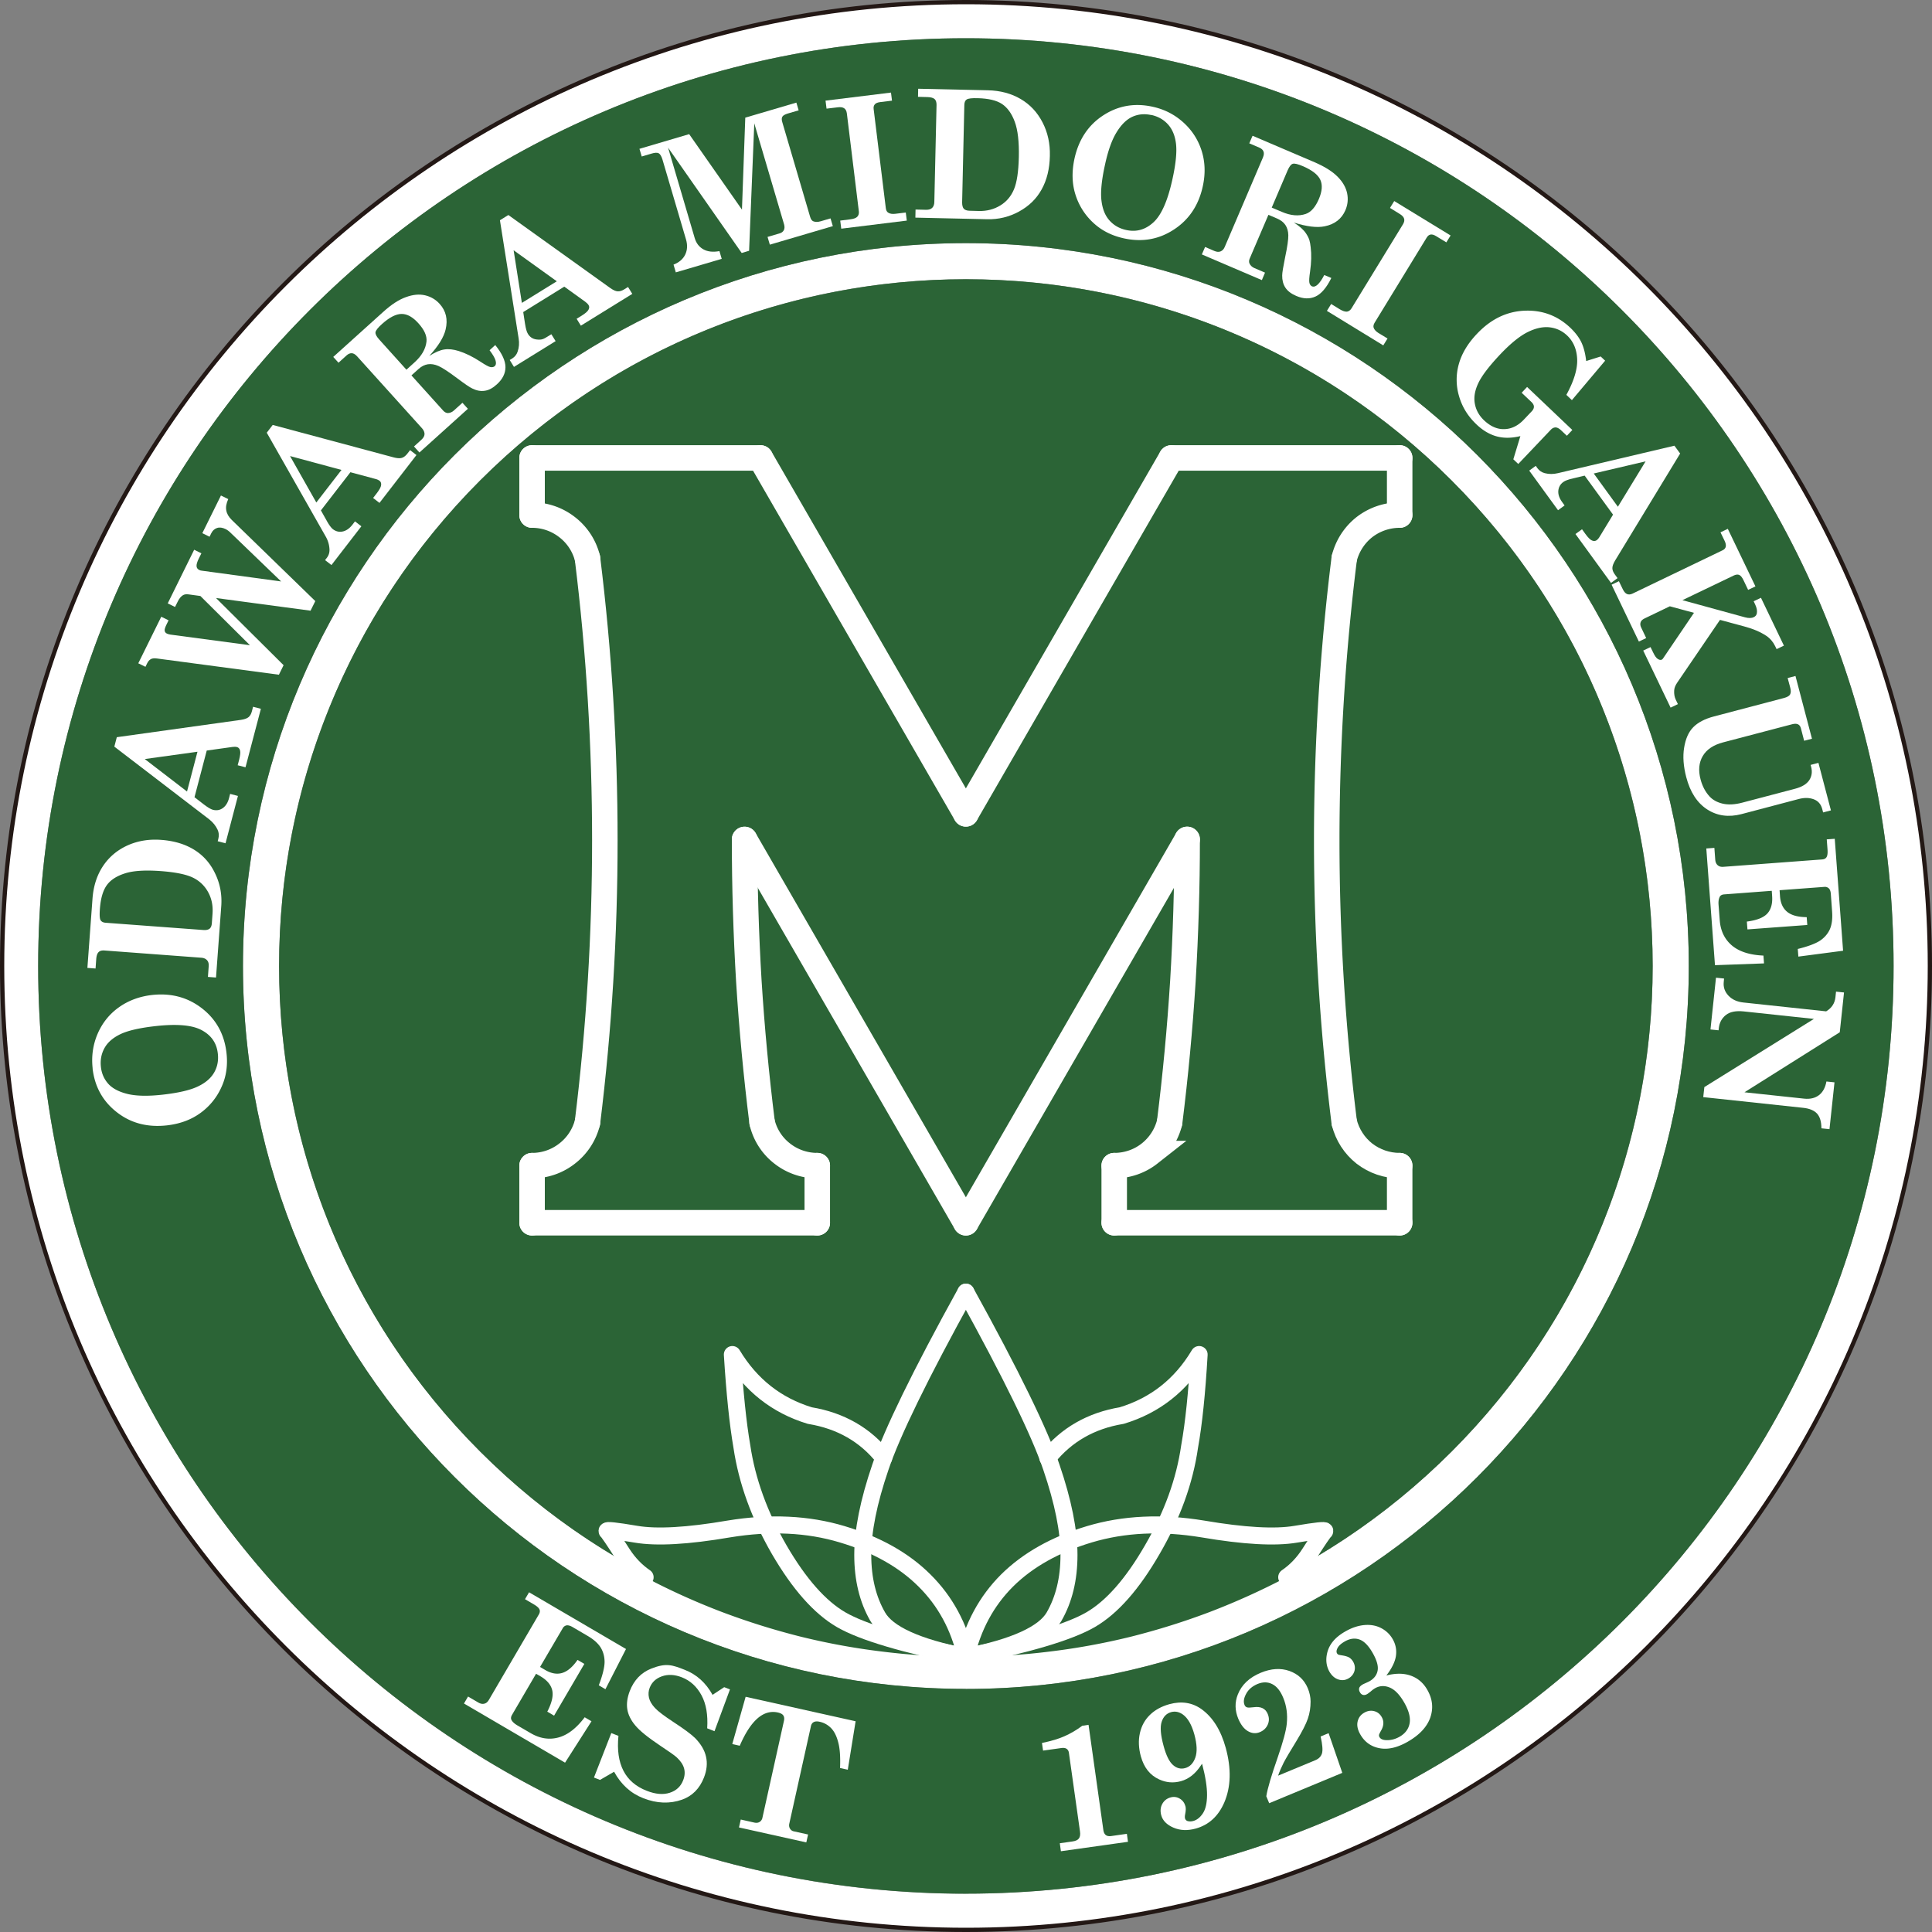
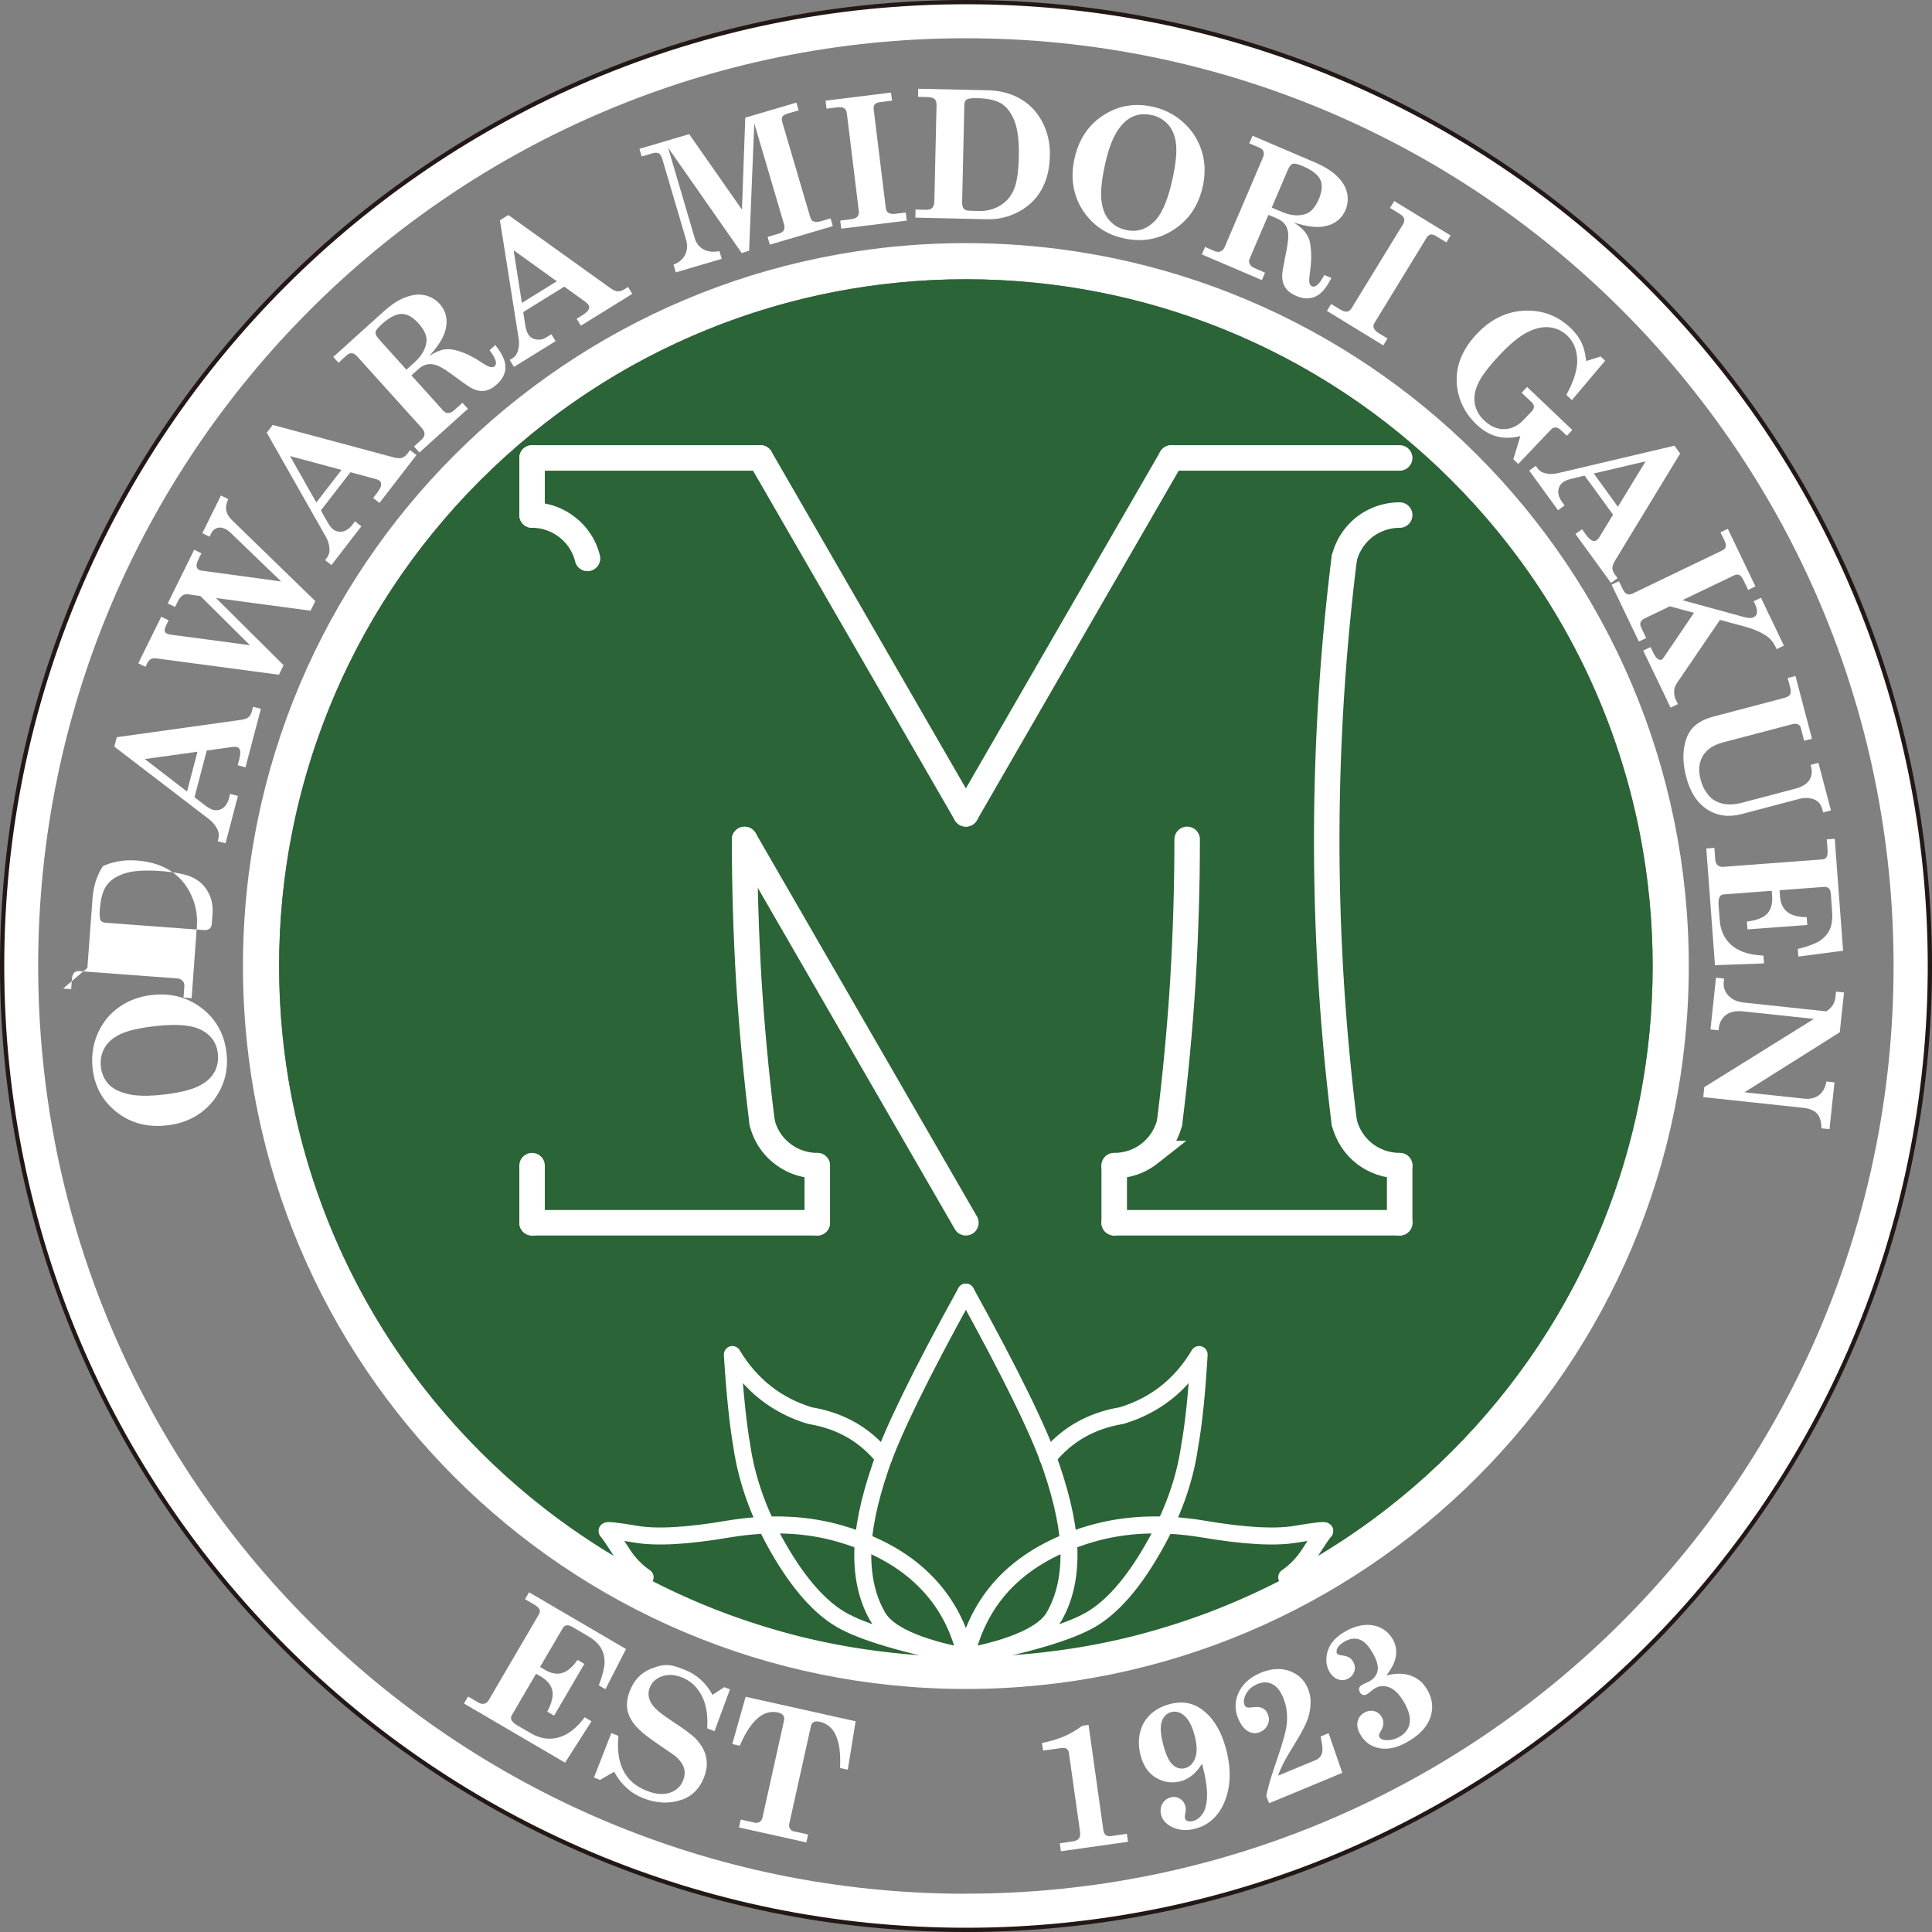
<svg xmlns="http://www.w3.org/2000/svg" data-bbox="0.24 0.25 226.78 226.77" viewBox="0 0 227.27 227.27" data-type="ugc">
  <rect x="0" y="0" width="227.27" height="227.27" fill="#808080" stroke="none" />
  <g>
    <path d="M113.62.25C51 .25.24 51.01.24 113.63S51 227.02 113.63 227.02s113.38-50.76 113.38-113.39S176.24.25 113.62.25m0 222.52c-60.27 0-109.13-48.86-109.13-109.13S53.35 4.5 113.62 4.5s109.13 48.86 109.13 109.13-48.86 109.13-109.13 109.13Z" fill="#ffffff" />
    <path d="M113.62 28.6c-46.97 0-85.04 38.07-85.04 85.04s38.07 85.04 85.04 85.04 85.04-38.07 85.04-85.04-38.07-85.04-85.04-85.04m0 165.82c-44.62 0-80.79-36.17-80.79-80.79S69 32.85 113.62 32.85s80.79 36.17 80.79 80.79-36.17 80.79-80.79 80.79Z" fill="#ffffff" />
    <path fill="#2b6436" d="M170.747 56.51c31.55 31.55 31.55 82.704 0 114.255-31.55 31.55-82.704 31.55-114.254 0s-31.55-82.704 0-114.255c31.55-31.55 82.704-31.55 114.254 0" />
-     <path d="M113.62 4.5C53.35 4.5 4.49 53.36 4.49 113.63s48.86 109.13 109.13 109.13 109.13-48.86 109.13-109.13S173.89 4.5 113.62 4.5m0 194.17c-46.97 0-85.04-38.07-85.04-85.04S66.65 28.6 113.62 28.6s85.04 38.07 85.04 85.04-38.07 85.04-85.04 85.04Z" fill="#2b6436" />
    <path d="m62.24 187.31 11.4 6.67-2.42 4.73-.78-.46c.45-1.19.67-2.1.68-2.73 0-.63-.15-1.2-.45-1.7-.31-.5-.82-.96-1.54-1.38l-1.79-1.05c-.28-.16-.51-.22-.7-.19a.65.65 0 0 0-.45.35l-2.66 4.54.61.36c.7.41 1.36.53 1.98.35s1.23-.69 1.82-1.54l.8.47-3.56 6.09-.8-.47c.54-1.04.73-1.88.58-2.52s-.61-1.19-1.4-1.65l-.5-.29-2.83 4.84c-.12.21-.15.4-.08.56.11.24.35.46.7.67l1.58.92c1.08.63 2.16.8 3.25.51s2.12-1.08 3.1-2.38l.8.47-3.11 4.87-11.89-6.96.48-.82 1.18.69c.27.16.51.21.73.15.22-.05.39-.2.53-.43l5.89-10.07c.12-.21.15-.41.07-.59s-.3-.38-.66-.59l-1.04-.61.48-.82Z" fill="#ffffff" />
    <path d="m83.81 199.38 1.38-.91.68.26-1.82 4.92-.86-.34c.1-1.58-.12-2.87-.67-3.89s-1.32-1.72-2.31-2.11q-1.275-.495-2.34-.12c-.71.25-1.19.7-1.44 1.34q-.225.57-.09 1.17c.09.4.32.8.7 1.21s1.11.96 2.18 1.66c1.26.82 2.1 1.45 2.54 1.88.68.69 1.12 1.42 1.29 2.19q.27 1.155-.24 2.46c-.51 1.3-1.37 2.17-2.57 2.6-1.45.51-2.97.46-4.57-.17-1.47-.57-2.61-1.61-3.43-3.11l-1.66.96-.71-.28 2.04-5.23.84.33c-.33 3.31.78 5.47 3.33 6.46 1.04.41 1.95.48 2.71.23.77-.25 1.29-.74 1.57-1.46.2-.5.23-.97.11-1.41s-.41-.87-.86-1.29c-.25-.23-.9-.69-1.96-1.39-1.42-.95-2.4-1.74-2.92-2.37-.52-.62-.84-1.26-.94-1.92-.1-.65 0-1.36.29-2.12q.75-1.935 2.52-2.64c1.77-.705 2.5-.43 3.95.14q2.085.81 3.27 2.94Z" fill="#ffffff" />
    <path d="m87.71 199.6 12.94 2.88-.92 5.7-.91-.2c.05-1.25-.01-2.25-.21-3-.19-.75-.47-1.31-.85-1.7-.38-.38-.82-.63-1.34-.74-.3-.07-.53-.05-.7.04s-.28.25-.33.49l-2.54 11.45c-.05.22-.02.42.08.59.11.17.25.28.45.32l1.68.37-.21.93-7.92-1.76.21-.93 1.6.36c.24.05.45.03.62-.08a.75.75 0 0 0 .33-.5l2.53-11.39c.06-.27.03-.48-.08-.64s-.33-.27-.63-.34c-1.7-.38-3.2.92-4.49 3.91l-.88-.2 1.57-5.55Z" fill="#ffffff" />
    <path d="M122.59 205.03c1.06-.22 1.94-.48 2.63-.79.7-.31 1.4-.71 2.09-1.23l.74-.11 1.75 12.43c.04.24.13.42.28.54.15.11.35.15.59.12l1.89-.27.13.94-7.89 1.11-.13-.94 1.48-.21c.38-.05.64-.17.77-.36.14-.19.18-.47.12-.85l-1.3-9.22c-.03-.22-.12-.37-.27-.47s-.36-.13-.62-.09l-2.15.3-.13-.91Z" fill="#ffffff" />
    <path d="m141.39 207.5-.12.17c-.65.99-1.44 1.61-2.36 1.86q-1.32.36-2.55-.21c-1.08-.49-1.79-1.39-2.16-2.72-.26-.96-.3-1.87-.11-2.72s.58-1.57 1.18-2.15c.59-.58 1.36-1 2.29-1.26 1.44-.39 2.7-.19 3.8.6 1.32.96 2.26 2.47 2.83 4.54.67 2.45.61 4.59-.17 6.42-.7 1.62-1.82 2.64-3.35 3.07-.98.27-1.86.23-2.64-.11s-1.26-.83-1.43-1.46q-.195-.735.12-1.32c.21-.39.54-.65.97-.77.39-.11.75-.06 1.09.14s.56.5.67.9c.06.22.05.52-.03.91-.05.23-.05.4-.02.52q.06.21.27.3c.21.07.44.07.7 0 .44-.12.81-.42 1.13-.9s.48-1.19.49-2.13-.18-2.17-.58-3.69Zm-3.61-6.1c-.55.15-.93.53-1.13 1.15-.2.61-.12 1.56.23 2.84.3 1.11.67 1.86 1.11 2.24.43.38.91.5 1.42.36q.84-.225 1.2-1.23c.24-.67.2-1.58-.11-2.72-.32-1.16-.77-1.94-1.36-2.36-.44-.31-.89-.4-1.36-.28" fill="#ffffff" />
    <path d="m150.37 208.87 4.36-1.81c.41-.17.67-.44.78-.8s.06-1.03-.16-1.99l.94-.39 1.61 4.67-8.6 3.57-.34-.82c.15-.93.6-2.44 1.33-4.53.64-1.85 1-3.18 1.08-4q.165-1.665-.42-3.06c-.33-.8-.76-1.34-1.29-1.6-.53-.27-1.1-.27-1.72-.02-.62.26-1.08.65-1.35 1.16-.28.51-.34.95-.19 1.31.06.15.16.24.28.28.13.05.39.04.78-.01.85-.12 1.41.15 1.67.79.18.44.18.85 0 1.26-.18.4-.49.7-.93.88-.46.19-.92.16-1.39-.11-.46-.26-.84-.75-1.14-1.45-.41-.98-.43-1.94-.06-2.87.45-1.14 1.35-2 2.71-2.56q1.815-.75 3.36-.21c1.03.37 1.74 1.04 2.16 2.03.22.53.33 1.05.33 1.57 0 .7-.1 1.37-.32 2.01q-.33.96-1.35 2.64-1.11 1.8-1.5 2.55c-.25.5-.47 1-.65 1.51Z" fill="#ffffff" />
    <path d="M163.04 197.11c1.12-.3 2.1-.29 2.93.01s1.48.86 1.94 1.68c.61 1.07.72 2.15.34 3.25-.39 1.1-1.27 2.04-2.64 2.83-1.22.7-2.33.96-3.33.77s-1.75-.73-2.26-1.62c-.31-.54-.42-1.04-.32-1.5s.36-.82.79-1.06c.39-.22.77-.28 1.16-.18s.68.33.89.7c.28.49.25 1.03-.09 1.61-.14.25-.22.41-.23.49s0 .17.06.26c.12.21.37.33.75.35.56.03 1.1-.11 1.61-.4.66-.38 1.06-.91 1.18-1.58q.18-1.005-.63-2.43c-.54-.94-1.11-1.53-1.72-1.78s-1.19-.22-1.74.1c-.13.08-.29.19-.48.36-.19.15-.33.26-.44.32-.17.1-.32.12-.47.09a.57.57 0 0 1-.36-.31.63.63 0 0 1-.09-.5c.05-.15.18-.28.38-.4.08-.05.21-.11.37-.18.2-.09.36-.16.48-.23.53-.31.85-.73.94-1.27q.135-.795-.6-2.07c-.49-.85-1-1.37-1.55-1.56s-1.13-.11-1.73.24c-.42.24-.69.49-.83.75s-.16.47-.08.62c.04.08.09.13.15.16.05.03.19.06.39.09.41.06.71.15.9.26.18.11.34.28.47.5.2.36.25.72.15 1.09-.11.37-.34.66-.7.87q-.57.33-1.2.12c-.42-.14-.76-.44-1.03-.89-.37-.65-.47-1.38-.29-2.17.23-1.04.93-1.89 2.12-2.57.79-.46 1.56-.71 2.3-.77s1.39.07 1.96.37 1.02.73 1.34 1.29c.35.61.48 1.27.38 1.97s-.49 1.49-1.16 2.35Z" fill="#ffffff" />
    <path d="M10.9 125.69q-.24-2.13.57-4.05c.55-1.28 1.37-2.32 2.48-3.12s2.4-1.29 3.89-1.47q3.39-.39 5.91 1.56c1.68 1.3 2.64 3.05 2.89 5.23.17 1.45-.02 2.8-.58 4.02a7.54 7.54 0 0 1-2.46 3.05c-1.09.8-2.4 1.29-3.94 1.47-2.29.26-4.26-.25-5.91-1.54-1.66-1.29-2.61-3.01-2.86-5.16Zm.97-.18c.09.81.4 1.48.91 2.03.51.54 1.29.93 2.32 1.17 1.03.23 2.41.25 4.13.05 1.81-.21 3.17-.53 4.06-.96.9-.43 1.53-.98 1.91-1.65s.52-1.42.42-2.24c-.14-1.22-.77-2.13-1.9-2.73-1.12-.61-2.98-.76-5.56-.46-1.8.21-3.14.52-4.01.94s-1.49.96-1.86 1.63q-.555 1.005-.42 2.22" fill="#ffffff" />
-     <path d="m10.28 113.86.6-8.14c.11-1.48.52-2.76 1.23-3.83s1.67-1.88 2.87-2.43q1.815-.825 3.99-.66c1.51.11 2.8.5 3.87 1.16s1.9 1.59 2.47 2.8c.58 1.2.81 2.46.72 3.79l-.62 8.44-.95-.07.09-1.26c.02-.31-.04-.54-.2-.71s-.38-.27-.68-.29l-11.39-.85c-.31-.02-.54.04-.69.2q-.225.225-.27.81l-.08 1.11-.95-.07ZM25 107.48c.07-.93-.1-1.78-.52-2.54a4 4 0 0 0-1.81-1.71c-.79-.38-2.04-.63-3.76-.76-1.8-.13-3.2-.05-4.18.26-.99.31-1.71.77-2.16 1.39s-.73 1.55-.82 2.81c-.05.69-.03 1.12.08 1.31.1.18.31.29.62.31l11.45.85c.34.03.59-.03.75-.15.16-.13.25-.35.27-.65l.08-1.1Z" fill="#ffffff" />
+     <path d="m10.28 113.86.6-8.14c.11-1.48.52-2.76 1.23-3.83q1.815-.825 3.99-.66c1.51.11 2.8.5 3.87 1.16s1.9 1.59 2.47 2.8c.58 1.2.81 2.46.72 3.79l-.62 8.44-.95-.07.09-1.26c.02-.31-.04-.54-.2-.71s-.38-.27-.68-.29l-11.39-.85c-.31-.02-.54.04-.69.2q-.225.225-.27.81l-.08 1.11-.95-.07ZM25 107.48c.07-.93-.1-1.78-.52-2.54a4 4 0 0 0-1.81-1.71c-.79-.38-2.04-.63-3.76-.76-1.8-.13-3.2-.05-4.18.26-.99.31-1.71.77-2.16 1.39s-.73 1.55-.82 2.81c-.05.69-.03 1.12.08 1.31.1.18.31.29.62.31l11.45.85c.34.03.59-.03.75-.15.16-.13.25-.35.27-.65l.08-1.1Z" fill="#ffffff" />
    <path d="m13.74 86.72 14.61-2.04c.41-.06.71-.17.89-.32s.31-.38.39-.68l.14-.54.92.24-1.81 6.88-.92-.24.17-.64c.13-.51.17-.87.11-1.1-.06-.22-.19-.36-.37-.4-.15-.04-.32-.04-.54-.01l-3.01.42-1.44 5.49 1.1.85c.46.35.81.56 1.06.63.43.11.82.05 1.17-.2s.6-.65.74-1.2l.12-.47.92.24-1.46 5.57-.92-.24.08-.32c.09-.36.06-.7-.09-1.03-.22-.47-.54-.87-.98-1.22l-11.17-8.56zm3.29 2.57L22 93.11l1.23-4.68z" fill="#ffffff" />
    <path d="m16.27 78.02 2.7-5.47.86.42-.25.51c-.16.33-.23.56-.21.71s.11.27.26.34c.11.05.25.1.41.12l9.36 1.25-5.83-5.79-1.39-.19c-.29-.04-.51 0-.68.11-.22.14-.42.38-.58.71l-.33.66-.86-.42 3.11-6.31.85.42-.29.58c-.21.42-.3.74-.28.94s.13.35.32.44c.08.04.17.07.28.08l9.35 1.27-5.96-5.74q-.27-.27-.57-.42c-.37-.18-.71-.23-1.01-.13s-.53.31-.69.64l-.19.39-.85-.42 2.19-4.43.86.42c-.23.5-.31.95-.23 1.34.07.4.29.77.65 1.12l9.82 9.54-.56 1.13-11.12-1.49 7.95 7.9-.55 1.12-14.36-1.91c-.3-.04-.54-.02-.71.08-.17.09-.31.25-.42.47l-.21.43-.86-.42Z" fill="#ffffff" />
    <path d="m32.09 49.99 14.24 3.82c.4.1.72.12.94.05.23-.07.43-.23.63-.47l.34-.44.75.58-4.35 5.63-.75-.58.41-.53c.32-.42.5-.74.53-.97s-.03-.4-.18-.52c-.12-.09-.28-.17-.49-.22l-2.94-.79-3.47 4.49.68 1.21c.28.51.53.84.73 1 .35.27.74.36 1.16.27s.8-.36 1.15-.81l.29-.38.75.58-3.52 4.56-.75-.58.2-.26c.23-.29.33-.62.32-.99a3.3 3.3 0 0 0-.43-1.5L31.38 50.9l.7-.91Zm2.03 3.66 3.09 5.46 2.96-3.83-6.04-1.63Z" fill="#ffffff" />
    <path d="m39.21 41.98 5.88-5.3c.95-.86 1.84-1.44 2.67-1.73q1.23-.45 2.25-.21c.68.16 1.25.5 1.71 1.01.75.83.98 1.83.7 3.01-.21.9-.85 1.94-1.92 3.11.68-.43 1.27-.69 1.77-.76.51-.08 1.07-.01 1.69.18.82.26 1.67.68 2.56 1.26q.855.57 1.17.63c.21.04.38 0 .5-.1.33-.3.13-.93-.6-1.88l.67-.61c.8.99 1.2 1.86 1.2 2.6s-.34 1.42-1.02 2.03c-.48.44-.96.69-1.43.75-.47.07-.95-.02-1.45-.27q-.435-.195-1.77-1.2c-1.04-.78-1.78-1.26-2.22-1.45s-.85-.26-1.24-.2c-.38.06-.75.24-1.1.56l-.83.75 3.74 4.15c.17.18.34.27.54.28.27-.01.5-.11.7-.29l1.02-.92.64.71-5.7 5.14-.64-.71.88-.8c.23-.21.35-.42.36-.65 0-.22-.08-.44-.27-.66l-7.66-8.49c-.21-.23-.42-.36-.62-.37-.21-.01-.41.07-.61.25l-.96.87-.64-.71Zm8.6 1.51.95-.86c.84-.76 1.31-1.57 1.41-2.45q.105-.99-.96-2.16c-.65-.72-1.3-1.09-1.96-1.09s-1.43.39-2.32 1.19c-.48.43-.73.75-.76.97-.03.21.12.5.45.86z" fill="#ffffff" />
    <path d="m59.81 25.3 11.99 8.59c.34.24.63.37.86.38.23.02.49-.06.75-.22l.47-.29.5.81-6.05 3.74-.5-.81.57-.35c.45-.28.73-.52.83-.72.11-.2.11-.39 0-.55-.08-.13-.21-.25-.38-.38l-2.47-1.78-4.83 2.99.21 1.37c.09.57.2.97.34 1.19q.345.57.99.66c.645.09.88-.06 1.36-.36l.41-.25.5.81-4.9 3.03-.5-.81.28-.17c.32-.2.53-.46.65-.81q.255-.735.12-1.56l-2.2-13.9.98-.61Zm.61 4.14.97 6.19 4.11-2.54z" fill="#ffffff" />
    <path d="m75.21 17.51 5.86-1.73 6.21 8.88.39-10.82 6.01-1.77.27.91-1.3.38c-.32.1-.53.22-.62.37s-.09.38 0 .66l3.27 11.12c.08.28.21.46.37.52q.36.15.87 0l1.16-.34.27.91-7.41 2.18-.27-.91 1.4-.41c.26-.07.43-.21.52-.39s.1-.4.03-.66l-3.51-11.9-.61 14.99-.87.26-8.66-12.39L81.72 28c.18.61.52 1.05 1.02 1.33q.75.42 1.89.21l.27.91-5.4 1.59-.27-.91c.66-.26 1.12-.65 1.38-1.19q.375-.795.09-1.77l-2.77-9.4c-.12-.4-.27-.64-.44-.74-.18-.09-.46-.08-.85.04l-1.15.34-.27-.91Z" fill="#ffffff" />
    <path d="m97.1 11.84 7.71-.95.12.95-1.39.17c-.3.04-.51.12-.63.26s-.17.32-.14.55l1.43 11.65c.03.27.13.46.29.55.2.13.48.17.82.13l1.24-.15.12.95-7.71.95-.12-.95 1.18-.15c.41-.05.68-.15.83-.31q.225-.24.18-.63l-1.41-11.52c-.04-.29-.14-.48-.31-.6s-.42-.16-.74-.12l-1.34.16-.12-.95Z" fill="#ffffff" />
    <path d="m108.03 10.44 8.16.18c1.48.03 2.78.38 3.88 1.03 1.11.65 1.96 1.57 2.57 2.75s.9 2.49.86 3.95c-.03 1.51-.35 2.82-.96 3.92-.61 1.11-1.49 1.97-2.66 2.61s-2.42.94-3.74.91l-8.46-.19.02-.95 1.26.03c.31 0 .54-.07.7-.23s.25-.4.25-.7l.26-11.42c0-.31-.07-.53-.23-.68-.16-.14-.44-.22-.83-.23l-1.12-.03.02-.95Zm7.13 14.38c.94.02 1.77-.2 2.51-.65s1.27-1.09 1.61-1.9.53-2.07.57-3.79c.04-1.81-.12-3.19-.48-4.16s-.86-1.66-1.5-2.09c-.64-.42-1.59-.65-2.85-.68-.69-.02-1.12.03-1.3.15-.18.11-.27.32-.28.63l-.26 11.48c0 .34.06.59.19.74.14.15.36.23.67.24l1.11.03Z" fill="#ffffff" />
    <path d="M135.56 12.55c1.4.3 2.61.92 3.64 1.85q1.545 1.395 2.16 3.36c.41 1.31.45 2.69.13 4.15-.48 2.22-1.61 3.92-3.38 5.08-1.77 1.17-3.74 1.52-5.89 1.05-1.43-.31-2.64-.92-3.62-1.84a7.55 7.55 0 0 1-2.09-3.31c-.41-1.29-.44-2.69-.12-4.2q.735-3.375 3.36-5.1c1.75-1.15 3.69-1.5 5.81-1.04m-.15.98c-.79-.17-1.53-.1-2.21.21s-1.3.92-1.85 1.82c-.56.9-1.02 2.2-1.38 3.89-.39 1.78-.52 3.17-.4 4.15.12.99.43 1.77.95 2.34.51.57 1.17.95 1.98 1.12 1.2.26 2.26-.05 3.2-.92s1.68-2.57 2.23-5.11c.39-1.78.52-3.14.41-4.1s-.43-1.72-.94-2.29-1.17-.94-1.97-1.12Z" fill="#ffffff" />
    <path d="m147.37 15.98 7.28 3.11c1.18.51 2.08 1.07 2.69 1.69.62.62.99 1.28 1.13 1.96s.07 1.34-.2 1.98c-.44 1.02-1.25 1.66-2.44 1.9-.9.19-2.11.04-3.63-.44q1.02.645 1.44 1.29c.42.645.46.97.54 1.61.11.85.08 1.8-.07 2.86-.1.68-.13 1.12-.08 1.33s.15.34.3.41c.41.18.9-.27 1.45-1.33l.83.35c-.56 1.14-1.18 1.87-1.86 2.18s-1.43.29-2.27-.07c-.6-.26-1.02-.58-1.28-.98s-.38-.88-.37-1.43c0-.32.12-1.02.34-2.11.27-1.27.39-2.14.38-2.62s-.13-.88-.34-1.2-.54-.57-.97-.76l-1.03-.44-2.2 5.14c-.1.23-.1.43-.02.6.12.24.31.41.56.52l1.26.54-.37.88-7.06-3.02.38-.88 1.09.47c.28.12.53.14.74.05s.37-.26.48-.52l4.49-10.51c.12-.29.15-.53.07-.72q-.105-.285-.48-.45l-1.19-.51.38-.88Zm2.23 8.44 1.18.5c1.04.45 1.98.53 2.81.25.63-.21 1.15-.81 1.56-1.77.38-.89.44-1.64.17-2.24s-.96-1.14-2.05-1.61c-.59-.25-.99-.35-1.2-.28-.21.06-.4.32-.6.77z" fill="#ffffff" />
    <path d="m164.01 23.65 6.63 4.05-.5.81-1.2-.73c-.26-.16-.47-.22-.65-.19s-.33.15-.45.34l-6.13 10.02c-.14.23-.18.44-.12.61.08.22.27.43.56.61l1.07.65-.5.81-6.63-4.06.5-.81 1.01.62c.35.21.63.3.85.28.21-.03.39-.16.53-.38l6.06-9.9c.15-.25.19-.47.13-.66-.06-.2-.23-.38-.51-.55l-1.15-.71z" fill="#ffffff" />
    <path d="m188.29 41.93.53.5-3.91 4.64-.65-.62c.9-1.65 1.32-3.05 1.27-4.2s-.44-2.08-1.18-2.78c-.57-.54-1.24-.86-2.02-.96s-1.65.08-2.59.54-2 1.32-3.18 2.55c-1.32 1.39-2.2 2.53-2.63 3.41s-.58 1.7-.44 2.46c.13.75.49 1.4 1.07 1.96.76.72 1.56 1.08 2.4 1.05.84-.02 1.6-.39 2.28-1.1l.95-1c.17-.18.26-.37.25-.55 0-.18-.11-.36-.29-.54L179 46.2l.64-.68 5.32 5.06-.64.68-.67-.63c-.24-.23-.46-.34-.65-.35-.2 0-.38.08-.55.25l-3.85 4.05-.58-.55.83-2.73c-1.03.25-1.96.26-2.8.03-.83-.23-1.63-.7-2.37-1.41q-1.5-1.425-2.04-3.3a6.77 6.77 0 0 1-.04-3.76c.34-1.25 1.06-2.46 2.16-3.61 1.62-1.71 3.48-2.61 5.57-2.7s3.9.58 5.42 2.03c.56.54.99 1.1 1.27 1.68.28.59.47 1.32.57 2.21l1.69-.53Z" fill="#ffffff" />
    <path d="m197.65 53.34-7.66 12.6c-.21.36-.32.65-.32.89 0 .23.1.48.28.73l.33.45-.77.56-4.18-5.75.77-.56.39.54q.465.645.78.78c.21.09.39.08.55-.03.12-.09.24-.22.35-.41l1.58-2.6-3.34-4.59-1.35.32c-.56.13-.95.27-1.16.43-.36.26-.55.61-.59 1.04-.03.43.12.87.46 1.33l.28.39-.77.56-3.39-4.66.77-.56.19.27c.22.3.5.49.86.59q.75.195 1.56 0l13.7-3.23.68.93Zm-4.07.93-6.1 1.43 2.84 3.91z" fill="#ffffff" />
    <path d="m203.25 62.21 3.25 6.77-.86.41-.53-1.11c-.17-.36-.34-.57-.52-.65-.17-.07-.39-.05-.64.07l-6.04 2.9 7.37 2.02c.42.11.76.11 1.02-.02.22-.1.34-.26.37-.48.05-.29-.02-.63-.2-1.01l-.18-.38.86-.41 2.7 5.63-.86.41-.17-.35c-.24-.5-.59-.91-1.05-1.22-.68-.45-1.54-.82-2.59-1.1l-2.85-.77-5.05 7.41c-.21.31-.33.62-.34.92-.02.39.04.74.18 1.04l.26.54-.86.41-3.22-6.71.86-.41.33.68c.18.37.35.61.53.72s.33.14.46.08c.07-.04.14-.1.19-.2l3.6-5.31-2.84-.77-2.99 1.44c-.24.12-.39.26-.45.45-.06.18-.04.39.07.61l.59 1.24-.86.41-3.21-6.69.86-.41.47.97c.14.28.3.46.49.54s.4.06.64-.05l10.58-5.09c.22-.1.35-.25.39-.43s0-.42-.15-.72l-.47-.97z" fill="#ffffff" />
    <path d="m211.21 79.52 1.94 7.38-.92.24-.39-1.5c-.06-.21-.17-.36-.34-.44s-.41-.08-.7 0l-8.11 2.13c-1.14.3-1.94.84-2.39 1.61s-.54 1.69-.25 2.76c.21.79.56 1.46 1.07 2.01.38.4.89.68 1.54.83s1.42.11 2.29-.12l6.23-1.64c.79-.21 1.34-.54 1.65-1 .3-.46.38-.99.22-1.58l-.06-.22.92-.24 1.47 5.59-.92.24-.1-.39c-.15-.58-.49-.97-1.01-1.16s-1.1-.2-1.75-.03l-6.75 1.78c-1.5.39-2.84.21-4.02-.55-1.19-.77-2.01-2.04-2.47-3.8-.33-1.26-.42-2.42-.25-3.46.17-1.05.52-1.85 1.07-2.41s1.36-.99 2.43-1.27l8.24-2.17c.38-.1.63-.24.73-.43.1-.18.11-.46 0-.84l-.29-1.08z" fill="#ffffff" />
    <path d="m215.83 98.67.98 13.17-5.26.69-.07-.9c1.23-.3 2.11-.64 2.64-.99.52-.36.9-.8 1.14-1.34.23-.54.32-1.22.26-2.05l-.15-2.07c-.02-.32-.1-.55-.24-.68a.67.67 0 0 0-.54-.17l-5.25.39.05.71q.09 1.215.84 1.83c.5.41 1.26.62 2.3.63l.07.92-7.04.52-.07-.92c1.16-.15 1.96-.46 2.41-.95.44-.48.63-1.18.56-2.09l-.04-.58-5.59.42c-.25.02-.41.1-.51.25-.13.23-.19.55-.16.96l.14 1.82c.09 1.25.57 2.24 1.42 2.97q1.29 1.095 3.72 1.2l.07.92-5.77.21-1.02-13.73.95-.07.1 1.36c.02.31.12.53.29.68s.39.21.65.19l11.64-.87c.25-.02.42-.11.52-.28s.14-.46.11-.88l-.09-1.2.95-.07Z" fill="#ffffff" />
    <path d="m216.92 116.75-.5 4.68-11.21 7.06 7.03.75c.69.07 1.27-.06 1.73-.41s.75-.89.88-1.61l.95.1-.59 5.51-.95-.1c0-.78-.17-1.35-.51-1.73-.34-.37-.88-.6-1.62-.68l-11.77-1.26.13-1.18 12.89-8.02-8.24-.88c-.94-.1-1.65.04-2.13.43s-.75.9-.82 1.54l-.03.25-.95-.1.65-6.09.95.1-.04.42c-.06.6.12 1.13.55 1.59q.645.69 1.77.81l9.73 1.04c.65-.39 1.01-.94 1.09-1.65l.07-.67.95.1Z" fill="#ffffff" />
    <path d="m138.73 100.36-25.11 43.48-26.03-45.1c0 2.79.04 5.57.11 8.33.09 2.79.22 5.56.39 8.33.17 2.79.38 5.57.64 8.33.26 2.77.57 5.53.92 8.28.17.72.46 1.41.86 2.04.41.63.92 1.18 1.51 1.64s1.25.82 1.95 1.06 1.44.36 2.17.36v6.72H62.58v-6.72c.74 0 1.47-.12 2.17-.36.72-.24 1.38-.6 1.95-1.06.59-.46 1.1-1.02 1.51-1.64.41-.63.71-1.31.89-2.04.69-5.5 1.2-11.02 1.53-16.55.33-5.54.5-11.08.5-16.61s-.17-11.08-.5-16.61c-.33-5.54-.85-11.06-1.53-16.56-.18-.72-.49-1.41-.89-2.03-.41-.63-.91-1.18-1.51-1.64-.57-.46-1.23-.82-1.95-1.06-.7-.24-1.43-.36-2.17-.36v-6.72h26.87l24.17 41.86 24.16-41.86h26.87v6.72c-.74 0-1.48.12-2.2.36-.7.24-1.36.6-1.95 1.06a7.2 7.2 0 0 0-1.48 1.64c-.41.63-.71 1.32-.89 2.03q-1.035 8.25-1.53 16.56c-.35 5.54-.53 11.08-.53 16.61s.18 11.08.53 16.61c.33 5.53.85 11.06 1.53 16.55.19.72.49 1.41.89 2.04.41.63.9 1.18 1.48 1.64.59.46 1.25.82 1.95 1.06.72.24 1.46.36 2.2.36v6.72h-33.58v-6.72c.75 0 1.5-.12 2.2-.36a6.73 6.73 0 0 0 3.45-2.7c.41-.63.7-1.31.86-2.04.35-2.75.66-5.51.92-8.28s.47-5.55.64-8.33c.17-2.77.3-5.55.39-8.33.07-2.77.11-5.55.11-8.33" fill="#2b6436" />
    <path stroke-width="3" fill="none" stroke="#ffffff" stroke-linecap="round" d="M62.59 53.87h26.86" />
    <path stroke-width="3" fill="none" stroke="#ffffff" stroke-linecap="round" d="M113.62 95.74 89.45 53.87" />
    <path stroke-width="3" fill="none" stroke="#ffffff" stroke-linecap="round" d="M164.65 53.87h-26.86" />
    <path stroke-width="3" fill="none" stroke="#ffffff" stroke-linecap="round" d="m113.62 95.74 24.17-41.87" />
-     <path d="M62.59 137.12c1.5 0 2.95-.5 4.12-1.42h0a6.65 6.65 0 0 0 2.4-3.68h0" stroke-width="3" fill="none" stroke="#ffffff" stroke-linecap="round" />
    <path d="M69.11 65.69a6.63 6.63 0 0 0-2.4-3.68h0a6.68 6.68 0 0 0-4.12-1.42h0" stroke-width="3" fill="none" stroke="#ffffff" stroke-linecap="round" />
    <path stroke-width="3" fill="none" stroke="#ffffff" stroke-linecap="round" d="M62.59 143.84h33.55" />
    <path stroke-width="3" fill="none" stroke="#ffffff" stroke-linecap="round" d="M113.62 143.84 87.59 98.75" />
-     <path stroke-width="3" fill="none" stroke="#ffffff" stroke-linecap="round" d="m113.62 143.84 26.03-45.09" />
-     <path d="M69.11 132.02c1.36-11.01 2.04-22.08 2.04-33.17h0c0-11.08-.68-22.16-2.04-33.17h0" stroke-width="3" fill="none" stroke="#ffffff" stroke-linecap="round" />
    <path stroke-width="3" fill="none" stroke="#ffffff" stroke-linecap="round" d="M62.59 60.59v-6.72" />
    <path stroke-width="3" fill="none" stroke="#ffffff" stroke-linecap="round" d="M62.59 137.12v6.72" />
    <path d="M158.13 132.02c.36 1.46 1.2 2.76 2.37 3.68h0c1.19.92 2.65 1.42 4.15 1.42h0" stroke-width="3" fill="none" stroke="#ffffff" stroke-linecap="round" />
    <path d="M164.65 60.59c-1.5 0-2.96.5-4.15 1.42h0a6.74 6.74 0 0 0-2.37 3.68h0" stroke-width="3" fill="none" stroke="#ffffff" stroke-linecap="round" />
    <path d="M158.13 65.69a269 269 0 0 0-2.06 33.17h0c0 11.08.69 22.16 2.06 33.17h0" stroke-width="3" fill="none" stroke="#ffffff" stroke-linecap="round" />
-     <path stroke-width="3" fill="none" stroke="#ffffff" stroke-linecap="round" d="M164.65 60.59v-6.72" />
    <path stroke-width="3" fill="none" stroke="#ffffff" stroke-linecap="round" d="M164.65 137.12v6.72" />
    <path d="M89.65 132.02a6.53 6.53 0 0 0 2.37 3.68h0c1.17.92 2.63 1.42 4.12 1.42h0" stroke-width="3" fill="none" stroke="#ffffff" stroke-linecap="round" />
    <path d="M87.59 98.75c0 5.57.17 11.13.5 16.67h0c.35 5.55.87 11.09 1.56 16.61h0" stroke-width="3" fill="none" stroke="#ffffff" stroke-linecap="round" />
    <path stroke-width="3" fill="none" stroke="#ffffff" stroke-linecap="round" d="M96.14 137.12v6.72" />
    <path d="M131.07 137.12c1.52 0 2.98-.5 4.15-1.42h0a6.7 6.7 0 0 0 2.37-3.68h0" stroke-width="3" fill="none" stroke="#ffffff" stroke-linecap="round" />
    <path d="M137.59 132.02c.69-5.52 1.21-11.06 1.56-16.61h0c.33-5.54.5-11.09.5-16.67h0" stroke-width="3" fill="none" stroke="#ffffff" stroke-linecap="round" />
    <path stroke-width="3" fill="none" stroke="#ffffff" stroke-linecap="round" d="M131.07 137.12v6.72" />
    <path stroke-width="3" fill="none" stroke="#ffffff" stroke-linecap="round" d="M131.07 143.84h33.58" />
    <path d="M114.26 194.76c-.21.04-.42.08-.64.14 3.28 0 6.54-.21 9.78-.61 3.26-.39 6.48-.98 9.64-1.76 3.18-.8 6.31-1.78 9.36-2.94a84 84 0 0 0 8.94-4.05c1.04-.71 1.94-1.64 2.68-2.79 1.02-1.6 1.62-2.48 1.79-2.63.15-.17-.99-.05-3.41.36s-6.07.21-10.93-.62c-1.49-.24-2.95-.39-4.39-.45-.47.95-.98 1.91-1.54 2.88-2.33 4.04-4.75 6.79-7.27 8.25-2.44 1.4-7.12 2.8-14.03 4.22" fill="#2b6436" />
    <path d="M123.26 171.5c2.18-2.72 5.08-4.38 8.69-4.98 3.93-1.19 6.97-3.59 9.11-7.18-.26 4.49-.63 8.1-1.12 10.82-.58 4.05-2.04 8.09-4.39 12.13-2.33 4.04-4.75 6.79-7.27 8.25-2.52 1.45-7.41 2.91-14.67 4.36 5.74-1.14 9.2-2.71 10.37-4.72 1.17-2.03 1.76-4.45 1.76-7.27 0-2.83-.69-6.27-2.07-10.31-.11-.34-.24-.7-.39-1.09" fill="#2b6436" />
    <path d="M113.62 152c-5.35 9.69-8.7 16.56-10.06 20.6-1.38 4.04-2.07 7.48-2.07 10.31s.59 5.24 1.76 7.27c1.15 2.01 4.61 3.59 10.37 4.72 5.74-1.14 9.2-2.71 10.37-4.72 1.17-2.03 1.76-4.45 1.76-7.27s-.69-6.27-2.07-10.31c-1.36-4.04-4.72-10.91-10.06-20.6" fill="#2b6436" />
    <path d="M112.98 194.76c.2.04.42.08.64.14-3.28 0-6.54-.21-9.78-.61-3.26-.39-6.48-.98-9.64-1.76-3.19-.8-6.31-1.78-9.37-2.94a81 81 0 0 1-8.94-4.05c-1.04-.71-1.94-1.64-2.68-2.79-1.02-1.6-1.62-2.48-1.79-2.63-.15-.17.99-.05 3.41.36s6.06.21 10.9-.62c1.51-.24 2.98-.39 4.42-.45.47.95.97 1.91 1.51 2.88 2.35 4.04 4.78 6.79 7.3 8.25 2.44 1.4 7.12 2.8 14.03 4.22" fill="#2b6436" />
    <path d="M103.95 171.5c-2.16-2.72-5.06-4.38-8.69-4.98-3.91-1.19-6.95-3.59-9.11-7.18.28 4.49.65 8.1 1.12 10.82.6 4.05 2.06 8.09 4.39 12.13 2.35 4.04 4.78 6.79 7.3 8.25 2.51 1.45 7.41 2.91 14.67 4.36-5.76-1.14-9.21-2.71-10.37-4.72-1.17-2.03-1.76-4.45-1.76-7.27 0-2.83.69-6.27 2.07-10.31.11-.34.24-.7.39-1.09" fill="#2b6436" />
    <path d="M113.62 152c5.35 9.69 8.7 16.56 10.06 20.6 1.38 4.04 2.07 7.48 2.07 10.31s-.59 5.24-1.76 7.27c-1.17 2.01-4.63 3.59-10.37 4.72h0" fill="none" stroke="#ffffff" stroke-linecap="round" stroke-linejoin="round" stroke-width="2" />
    <path d="M123.26 171.5c2.18-2.72 5.08-4.38 8.69-4.98h0c3.93-1.19 6.97-3.59 9.11-7.18h0c-.26 4.49-.63 8.1-1.12 10.82h0c-.58 4.05-2.04 8.09-4.39 12.13h0c-2.33 4.04-4.75 6.79-7.27 8.25h0c-2.52 1.45-7.41 2.91-14.67 4.36h0" fill="none" stroke="#ffffff" stroke-linecap="round" stroke-linejoin="round" stroke-width="2" />
    <path d="M151.36 185.54c1.04-.71 1.94-1.64 2.68-2.79h0c1.02-1.6 1.62-2.48 1.79-2.63h0c.15-.17-.99-.05-3.41.36h0c-2.42.41-6.07.21-10.93-.62h0c-4.85-.8-9.29-.59-13.33.62h0c-4.03 1.21-7.26 3.03-9.7 5.45h0c-2.42 2.42-4.03 5.41-4.84 8.97h0" fill="none" stroke="#ffffff" stroke-linecap="round" stroke-linejoin="round" stroke-width="2" />
    <path d="M113.62 152c-5.35 9.69-8.7 16.56-10.06 20.6-1.38 4.04-2.07 7.48-2.07 10.31s.59 5.24 1.76 7.27c1.15 2.01 4.61 3.59 10.37 4.72h0" fill="none" stroke="#ffffff" stroke-linecap="round" stroke-linejoin="round" stroke-width="2" />
    <path d="M103.95 171.5c-2.16-2.72-5.06-4.38-8.69-4.98h0c-3.91-1.19-6.95-3.59-9.11-7.18h0c.28 4.49.65 8.1 1.12 10.82h0c.6 4.05 2.06 8.09 4.39 12.13h0c2.35 4.04 4.78 6.79 7.3 8.25h0c2.51 1.45 7.41 2.91 14.67 4.36h0" fill="none" stroke="#ffffff" stroke-linecap="round" stroke-linejoin="round" stroke-width="2" />
    <path d="M75.89 185.54c-1.04-.71-1.94-1.64-2.68-2.79h0c-1.02-1.6-1.62-2.48-1.79-2.63h0c-.15-.17.99-.05 3.41.36h0c2.42.41 6.06.21 10.9-.62h0c4.86-.8 9.31-.59 13.33.62h0c4.04 1.21 7.28 3.03 9.7 5.45h0q3.66 3.63 4.86 8.97h0" fill="none" stroke="#ffffff" stroke-linecap="round" stroke-linejoin="round" stroke-width="2" />
    <path d="M227.02 113.63c0 62.62-50.76 113.39-113.38 113.39S.25 176.26.25 113.63 51.01.25 113.64.25s113.38 50.76 113.38 113.38Z" fill="none" stroke="#231815" stroke-width=".5" />
  </g>
</svg>